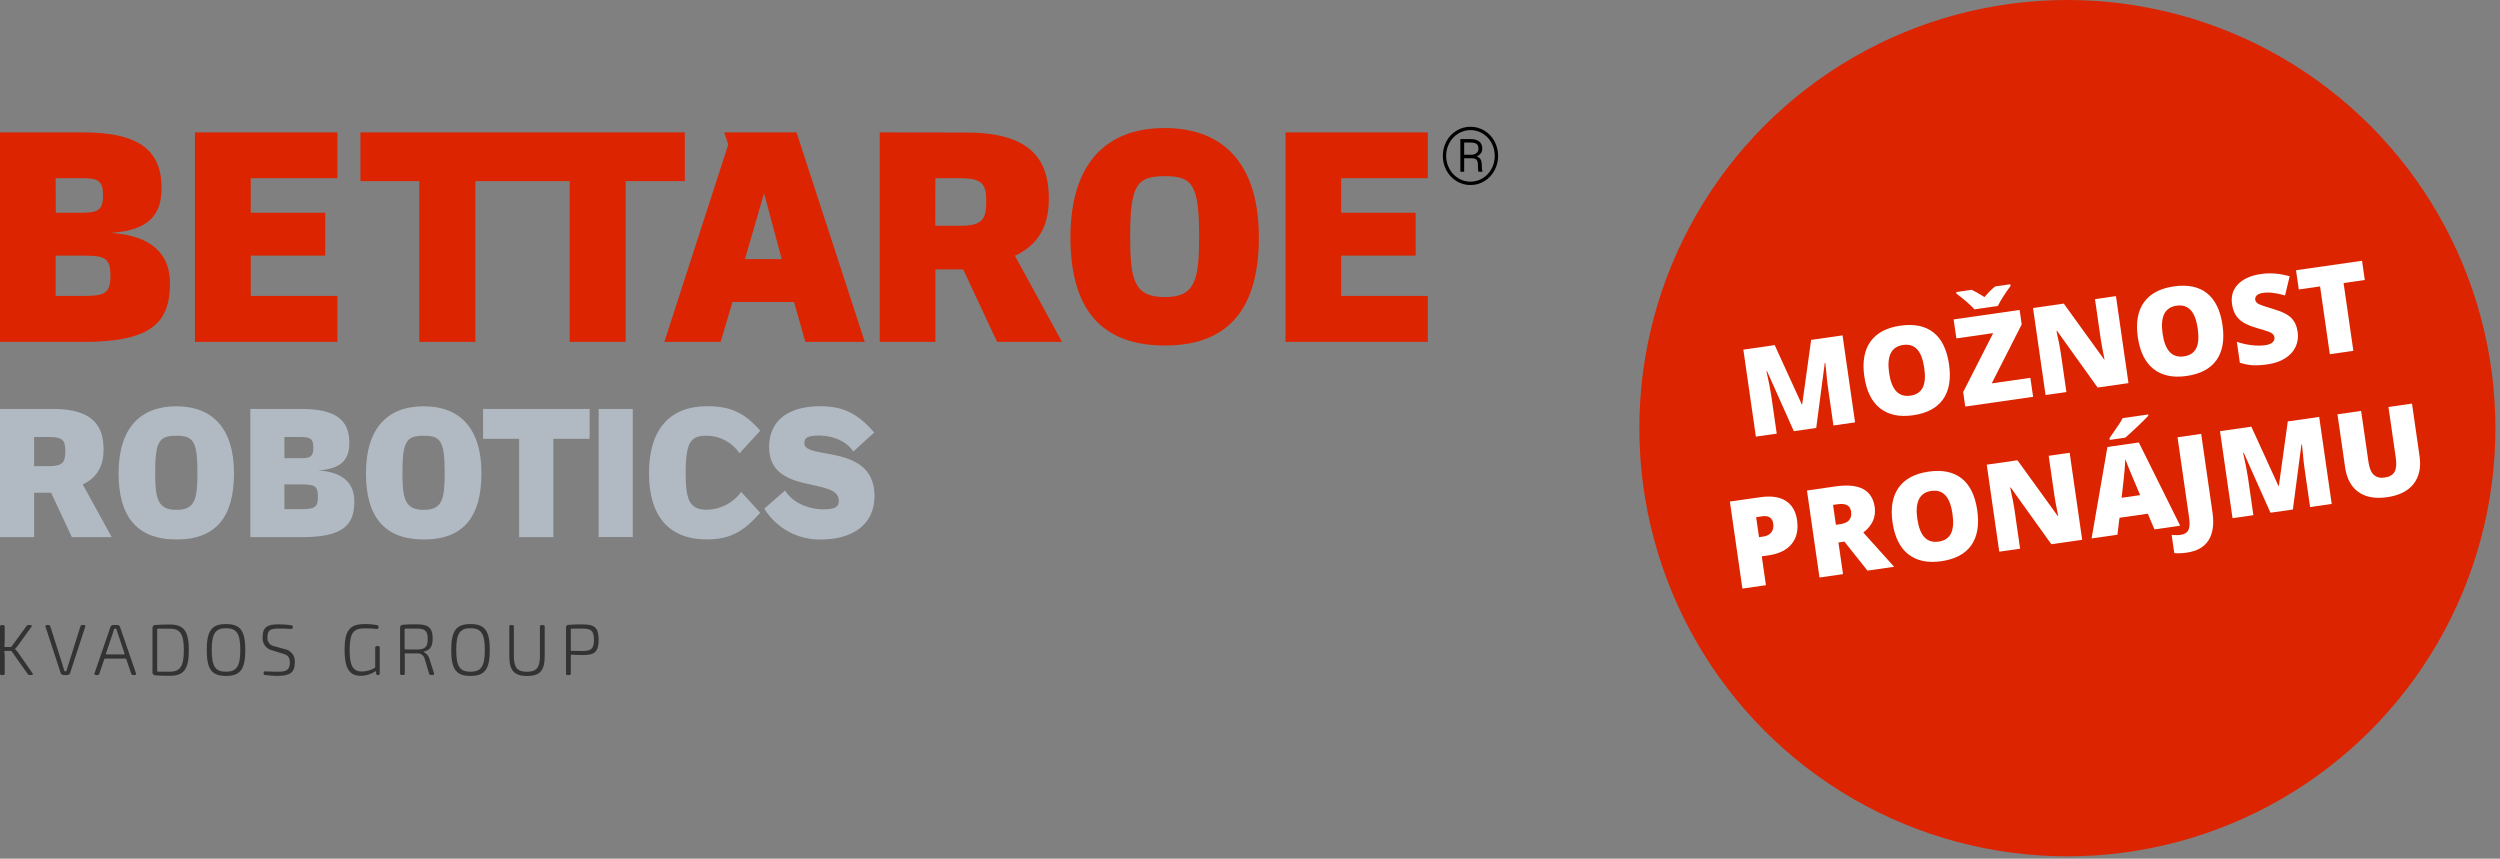
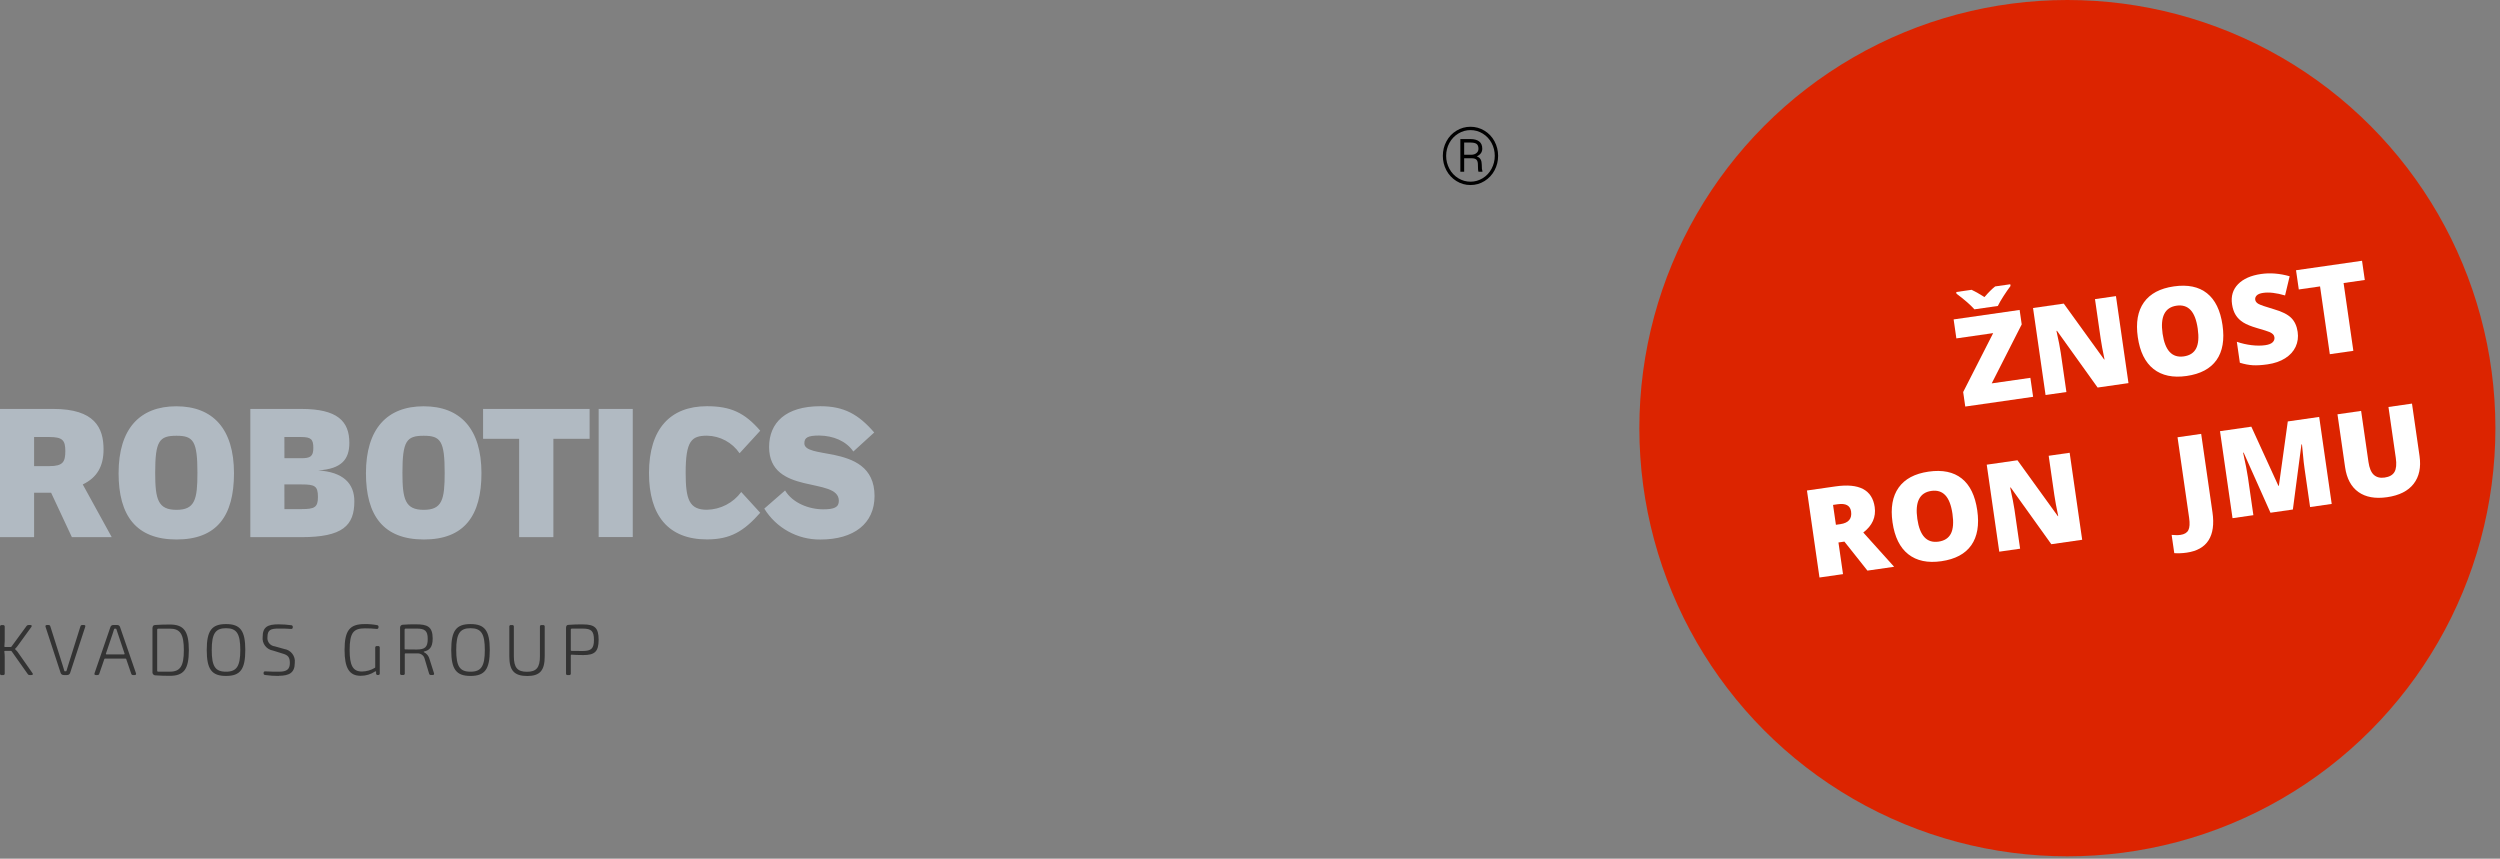
<svg xmlns="http://www.w3.org/2000/svg" width="100%" height="100%" viewBox="0 0 690 237" version="1.1" xml:space="preserve" style="fill-rule:evenodd;clip-rule:evenodd;stroke-linejoin:round;stroke-miterlimit:2;">
  <rect x="0" y="0" width="690" height="237" fill="#808080" stroke="none" />
  <g id="Artboard1" transform="matrix(0.969,0,0,1.563,0,0)">
    <rect x="0" y="0" width="711.356" height="151.18" style="fill:none;" />
    <g>
      <g id="Vrstva_2" transform="matrix(1.032,0,0,0.64,0,22.611)">
        <g id="Vrstva_1-2">
          <path d="M157.74,144.26C157.61,144.26 157.54,144.2 157.54,144.07L157.54,138.45C157.54,138.21 157.63,138.11 157.88,138.11L160.88,138.11C163.15,138.11 163.93,138.75 163.93,141.2C163.93,143.65 163.15,144.26 160.88,144.29L157.74,144.26ZM156.68,150.92L157.11,150.92C157.128,150.923 157.146,150.924 157.164,150.924C157.372,150.924 157.544,150.752 157.544,150.544C157.544,150.526 157.543,150.508 157.54,150.49L157.54,145.477C157.54,145.379 157.621,145.297 157.72,145.297C157.73,145.297 157.74,145.298 157.75,145.3C158.5,145.36 159.66,145.41 161,145.41C164.1,145.41 165.22,144.51 165.22,141.18C165.22,137.85 164.12,136.95 160.86,136.95C159.525,136.926 158.19,136.969 156.86,137.08C156.43,137.08 156.22,137.4 156.22,137.91L156.22,150.5C156.218,150.514 156.218,150.529 156.218,150.544C156.218,150.757 156.394,150.934 156.608,150.934C156.625,150.934 156.643,150.932 156.66,150.93M145.48,151.19C149.04,151.19 150.34,149.67 150.34,145.72L150.34,137.57C150.342,137.553 150.344,137.535 150.344,137.518C150.344,137.304 150.167,137.128 149.954,137.128C149.939,137.128 149.924,137.128 149.91,137.13L149.46,137.13C149.442,137.128 149.424,137.126 149.406,137.126C149.192,137.126 149.016,137.302 149.016,137.516C149.016,137.534 149.018,137.552 149.02,137.57L149.02,145.72C149.02,148.9 148.02,150.02 145.43,150.02C142.84,150.02 141.82,148.9 141.82,145.72L141.82,137.57C141.822,137.553 141.824,137.535 141.824,137.518C141.824,137.304 141.647,137.128 141.434,137.128C141.419,137.128 141.404,137.128 141.39,137.13L141,137.13C140.986,137.128 140.971,137.128 140.956,137.128C140.743,137.128 140.566,137.304 140.566,137.518C140.566,137.535 140.568,137.553 140.57,137.57L140.57,145.72C140.57,149.67 141.89,151.19 145.57,151.19M129.86,150C126.86,150 125.92,148.5 125.92,144C125.92,139.5 126.92,138 129.86,138C132.8,138 133.81,139.5 133.81,144C133.81,148.5 132.81,150 129.86,150M129.86,151.17C133.79,151.17 135.18,149.37 135.18,144.01C135.18,138.65 133.79,136.86 129.86,136.86C125.93,136.86 124.54,138.66 124.54,144.01C124.54,149.36 125.93,151.17 129.86,151.17M111.86,143.85C111.853,143.851 111.846,143.851 111.839,143.851C111.745,143.851 111.669,143.775 111.669,143.681C111.669,143.674 111.669,143.667 111.67,143.66L111.67,138.44C111.67,138.21 111.78,138.1 112.05,138.1L114.93,138.1C117.27,138.1 118.05,138.69 118.05,140.97C118.05,143.25 117.28,143.85 115.05,143.88L111.86,143.85ZM110.86,150.91L111.28,150.91C111.297,150.912 111.315,150.914 111.332,150.914C111.546,150.914 111.722,150.737 111.722,150.524C111.722,150.509 111.722,150.494 111.72,150.48L111.72,145.14C111.719,145.133 111.719,145.126 111.719,145.119C111.719,145.025 111.795,144.949 111.889,144.949C111.896,144.949 111.903,144.949 111.91,144.95L115.23,144.95C116.196,144.904 117.057,145.588 117.23,146.54L118.43,150.54C118.479,150.767 118.689,150.925 118.92,150.91L119.43,150.91C119.74,150.91 119.88,150.73 119.79,150.43L118.55,146.53C118.355,145.701 117.796,145.002 117.03,144.63C116.88,144.55 116.9,144.49 117.03,144.44C118.26,144.13 119.42,143.56 119.42,140.86C119.42,137.5 117.88,136.93 114.82,136.93C113.44,136.93 112.34,136.93 111.23,137.04C111.212,137.039 111.194,137.038 111.177,137.038C110.76,137.038 110.417,137.381 110.417,137.798C110.417,137.822 110.418,137.846 110.42,137.87L110.42,150.48C110.418,150.494 110.418,150.509 110.418,150.524C110.418,150.737 110.594,150.914 110.808,150.914C110.825,150.914 110.843,150.912 110.86,150.91M99.55,151.13C100.975,151.143 102.371,150.721 103.55,149.92C103.577,149.895 103.613,149.882 103.65,149.882C103.732,149.882 103.799,149.948 103.8,150.03L103.8,150.53C103.815,150.744 103.995,150.911 104.209,150.911C104.219,150.911 104.23,150.911 104.24,150.91L104.4,150.91C104.411,150.911 104.422,150.911 104.434,150.911C104.642,150.911 104.814,150.74 104.814,150.531C104.814,150.514 104.812,150.497 104.81,150.48L104.81,143.37C104.812,143.353 104.814,143.335 104.814,143.318C104.814,143.104 104.637,142.928 104.424,142.928C104.409,142.928 104.394,142.928 104.38,142.93L104,142.93C103.986,142.929 103.972,142.928 103.958,142.928C103.738,142.928 103.558,143.108 103.558,143.328C103.558,143.342 103.559,143.356 103.56,143.37L103.56,148.73C103.571,148.824 103.518,148.915 103.43,148.95C102.356,149.591 101.131,149.937 99.88,149.95C97.4,149.95 96.5,148.29 96.5,144.04C96.5,139.17 97.58,138.04 100.73,138.04C101.812,138.033 102.894,138.086 103.97,138.2C103.997,138.206 104.025,138.208 104.052,138.208C104.261,138.208 104.439,138.048 104.46,137.84L104.46,137.65C104.467,137.62 104.471,137.589 104.471,137.558C104.471,137.353 104.314,137.18 104.11,137.16C102.97,136.941 101.811,136.84 100.65,136.86C96.54,136.86 95.1,138.58 95.1,143.99C95.1,148.93 96.36,151.13 99.53,151.13M76.89,151.13C79.89,151.13 81.36,150.27 81.36,147.54C81.59,145.709 80.296,144.007 78.47,143.74L75.82,143C74.676,142.873 73.801,141.895 73.801,140.744C73.801,140.646 73.807,140.547 73.82,140.45C73.82,138.45 74.72,138.1 76.92,138.1C78.04,138.1 79.35,138.1 80.35,138.2C80.37,138.203 80.39,138.205 80.41,138.205C80.624,138.205 80.8,138.029 80.8,137.815L80.8,137.66C80.803,137.639 80.805,137.618 80.805,137.598C80.805,137.384 80.642,137.203 80.43,137.18C79.247,137.017 78.054,136.934 76.86,136.93C73.86,136.93 72.49,137.66 72.49,140.42C72.286,142.208 73.535,143.865 75.31,144.16L78,145C79.42,145.4 80,145.94 80,147.59C80,149.24 79.27,150 77,150C75.81,150 75,150 73.22,149.91C73.194,149.904 73.167,149.902 73.14,149.902C72.926,149.902 72.75,150.078 72.75,150.292L72.75,150.47C72.75,150.72 72.86,150.86 73.15,150.91C74.415,151.089 75.692,151.176 76.97,151.17M62.38,150C59.38,150 58.44,148.5 58.44,144C58.44,139.5 59.44,138 62.38,138C65.32,138 66.32,139.5 66.32,144C66.32,148.5 65.32,150 62.38,150M62.38,151.17C66.31,151.17 67.7,149.37 67.7,144.01C67.7,138.65 66.31,136.86 62.38,136.86C58.45,136.86 57.06,138.66 57.06,144.01C57.06,149.36 58.45,151.17 62.38,151.17M46.86,150L43.65,150C43.48,150 43.38,149.89 43.38,149.65L43.38,138.46C43.379,138.449 43.378,138.439 43.378,138.428C43.378,138.258 43.518,138.118 43.688,138.118C43.699,138.118 43.709,138.119 43.72,138.12L46.86,138.12C49.75,138.12 50.74,139.63 50.74,144.06C50.74,148.49 49.74,149.99 46.86,149.99M46.86,151.14C50.73,151.14 52.12,149.35 52.12,144.06C52.12,138.77 50.73,136.98 46.86,136.98C45.33,136.98 43.97,137.03 42.78,137.12C42.32,137.12 42.08,137.47 42.08,138.04L42.08,150.09C42.076,150.123 42.074,150.157 42.074,150.191C42.074,150.641 42.444,151.011 42.894,151.011C42.906,151.011 42.918,151.011 42.93,151.01C44.11,151.09 45.39,151.14 46.86,151.14M29.4,145.22C29.39,145.222 29.381,145.223 29.371,145.223C29.289,145.223 29.221,145.155 29.221,145.073C29.221,145.047 29.228,145.022 29.24,145L31.17,139.28C31.27,138.96 31.38,138.63 31.48,138.28C31.504,138.18 31.598,138.112 31.7,138.12L31.93,138.12C32.027,138.114 32.115,138.183 32.13,138.28C32.23,138.59 32.35,138.93 32.46,139.28L34.38,145C34.38,145.13 34.38,145.22 34.22,145.22L29.4,145.22ZM26.45,150.92L26.9,150.92C27.132,150.941 27.346,150.787 27.4,150.56L28.78,146.56C28.785,146.465 28.864,146.389 28.96,146.389C28.967,146.389 28.973,146.389 28.98,146.39L34.65,146.39C34.751,146.384 34.84,146.46 34.85,146.56L36.22,150.56C36.274,150.791 36.494,150.946 36.73,150.92L37.18,150.92C37.49,150.92 37.63,150.73 37.53,150.43L33.14,137.7C33.053,137.338 32.711,137.09 32.34,137.12L31.28,137.12C30.907,137.093 30.565,137.338 30.47,137.7L26.09,150.43C26,150.73 26.09,150.92 26.45,150.92M17.61,150.92L18.49,150.92C18.908,150.954 19.291,150.67 19.38,150.26L23.52,137.62C23.62,137.31 23.52,137.12 23.17,137.12L22.7,137.12C22.466,137.104 22.253,137.262 22.2,137.49L18.77,148.38C18.62,148.83 18.5,149.26 18.36,149.73C18.36,149.85 18.23,149.89 18.04,149.89C17.85,149.89 17.78,149.89 17.74,149.73C17.6,149.26 17.49,148.84 17.34,148.39L13.89,137.49C13.841,137.263 13.631,137.105 13.4,137.12L12.93,137.12C12.62,137.12 12.48,137.31 12.57,137.62L16.71,150.26C16.807,150.669 17.19,150.951 17.61,150.92M0.44,150.92L0.86,150.92C0.881,150.924 0.903,150.925 0.924,150.925C1.133,150.925 1.304,150.754 1.304,150.545C1.304,150.527 1.303,150.508 1.3,150.49L1.3,145.82C1.296,145.368 1.262,144.917 1.2,144.47C1.194,144.453 1.191,144.435 1.191,144.417C1.191,144.33 1.263,144.257 1.351,144.257C1.361,144.257 1.37,144.258 1.38,144.26L3,144.26C3.096,144.253 3.186,144.305 3.23,144.39L7.65,150.64C7.763,150.828 7.972,150.936 8.19,150.92L8.69,150.92C9.05,150.92 9.18,150.7 8.97,150.4L4.86,144.54C4.682,144.297 4.474,144.079 4.24,143.89C4.194,143.854 4.167,143.799 4.167,143.74C4.167,143.681 4.194,143.626 4.24,143.59C4.451,143.407 4.639,143.199 4.8,142.97L8.66,137.65C8.87,137.36 8.74,137.12 8.39,137.12L7.86,137.12C7.649,137.112 7.448,137.214 7.33,137.39L3.18,143.06C3.134,143.143 3.045,143.194 2.95,143.19L1.39,143.19C1.24,143.19 1.19,143.11 1.21,142.98C1.266,142.515 1.296,142.048 1.3,141.58L1.3,137.58C1.301,137.566 1.302,137.552 1.302,137.538C1.302,137.318 1.122,137.138 0.902,137.138C0.888,137.138 0.874,137.139 0.86,137.14L0.44,137.14C0.426,137.139 0.412,137.138 0.398,137.138C0.178,137.138 -0.002,137.318 -0.002,137.538C-0.002,137.552 -0.001,137.566 0,137.58L0,150.51C-0.002,150.524 -0.002,150.539 -0.002,150.554C-0.002,150.767 0.174,150.944 0.388,150.944C0.405,150.944 0.423,150.942 0.44,150.94" style="fill:rgb(51,51,51);fill-rule:nonzero;" />
-           <path d="M354.8,1.2L354.8,59L394.08,59L394.08,46.32L370.16,46.32L370.16,35.2L390.72,35.2L390.72,23.36L370.16,23.36L370.16,13.84L394.08,13.84L394.08,1.2L354.8,1.2ZM321.44,0C304.96,0 295.44,10.16 295.44,30.16C295.44,49.28 303.36,60 321.52,60C339.52,60 347.44,49.28 347.44,30.16C347.44,10.16 337.92,0 321.44,0M321.52,13.28C329.12,13.28 330.96,15.6 330.96,30C330.96,42 329.84,46.64 321.52,46.64C313.04,46.64 311.92,42 311.92,30C311.92,15.6 313.76,13.28 321.52,13.28M258.16,13.84L265,13.84C270.92,13.84 272.2,15.28 272.2,20.16C272.2,25.16 271.2,26.96 265,26.96L258.12,26.96L258.16,13.84ZM242.8,1.2L242.8,59L258.16,59L258.16,39L265.84,39L275.2,59L293.12,59L280.12,35.24C286.52,32.24 289.48,27.16 289.48,19.48C289.48,9.72 285.48,1.24 266.84,1.24L242.8,1.2ZM210.88,18L215.76,36.16L205.6,36.16L210.88,18ZM199.88,1.2L201,4.56L183.36,59L198.88,59L202.16,48L219.16,48L222.28,59L238.68,59L219.84,1.2L199.88,1.2ZM141,1.2L141,14.64L157.24,14.64L157.24,59L172.68,59L172.68,14.64L189,14.64L189,1.2L141,1.2ZM99.48,1.2L99.48,14.64L115.72,14.64L115.72,59L131.2,59L131.2,14.64L147.44,14.64L147.44,1.2L99.48,1.2ZM53.8,1.2L53.8,59L93.12,59L93.12,46.32L69.2,46.32L69.2,35.2L89.76,35.2L89.76,23.36L69.2,23.36L69.2,13.84L93.12,13.84L93.12,1.2L53.8,1.2ZM15.36,13.84L23,13.84C27.4,13.84 28.44,14.84 28.44,18.72C28.44,22.4 27.08,23.36 23,23.36L15.4,23.36L15.36,13.84ZM15.36,35.2L23.12,35.2C29.12,35.2 30.48,35.92 30.48,40.88C30.48,45.52 28.96,46.32 23.12,46.32L15.36,46.32L15.36,35.2ZM0,1.2L0,59L23,59C41.64,59 46.92,53.8 46.92,42.84C46.92,34.92 42.04,29.64 30.52,28.92C41.24,28.28 44.6,23.8 44.6,16.52C44.56,6.72 39.12,1.2 23,1.2L0,1.2Z" style="fill:rgb(220,36,0);fill-rule:nonzero;" />
          <path d="M212.27,88C212.27,94.71 217.07,96.77 221.87,97.95C226.67,99.13 231.52,99.46 231.52,102.85C231.52,104.66 230.2,105.2 227.21,105.2C223.21,105.2 218.74,103.43 216.68,100L210.94,105C214.242,110.361 220.134,113.606 226.43,113.53C235.69,113.53 241.37,109.12 241.37,101.53C241.37,93.4 235.37,91.29 230.1,90.16C225.84,89.31 222,89.07 222,87C222,85.43 222.88,84.84 226.11,84.84C229.94,84.89 233.51,86.31 235.52,89.25L241.28,84C236.96,79 232.95,76.75 226.43,76.75C216.83,76.75 212.27,81.31 212.27,88.02M209.82,83.51C205.51,78.51 201.63,76.75 195.12,76.75C185.02,76.75 179.12,82.97 179.12,95.22C179.12,106.93 184.47,113.5 195.12,113.5C201.63,113.5 205.31,111.24 209.82,106.15L204.58,100.42C202.361,103.432 198.861,105.245 195.12,105.32C190.22,105.32 189.24,102.47 189.24,95.12C189.24,86.3 190.85,84.88 195.12,84.88C198.728,84.935 202.09,86.747 204.12,89.73L209.82,83.51ZM165.23,112.86L174.64,112.86L174.64,77.5L165.23,77.5L165.23,112.86ZM133.33,77.5L133.33,85.74L143.28,85.74L143.28,112.88L152.73,112.88L152.73,85.74L162.73,85.74L162.73,77.5L133.33,77.5ZM116.91,76.77C106.82,76.77 101,83 101,95.24C101,106.95 105.85,113.52 117,113.52C128.15,113.52 132.88,106.95 132.88,95.24C132.88,82.99 127.05,76.77 116.95,76.77M116.95,84.9C121.61,84.9 122.73,86.32 122.73,95.14C122.73,102.49 122.05,105.34 116.95,105.34C111.85,105.34 111.07,102.49 111.07,95.14C111.07,86.32 112.2,84.9 116.95,84.9M78.49,85.25L83.14,85.25C85.84,85.25 86.48,85.88 86.48,88.25C86.48,90.62 85.64,91.1 83.14,91.1L78.5,91.1L78.49,85.25ZM78.49,98.33L83.24,98.33C86.92,98.33 87.75,98.77 87.75,101.81C87.75,104.65 86.82,105.14 83.24,105.14L78.5,105.14L78.49,98.33ZM69.09,77.5L69.09,112.88L83.15,112.88C94.57,112.88 97.8,109.7 97.8,102.98C97.8,98.13 94.8,94.9 87.8,94.46C94.36,94.07 96.42,91.32 96.42,86.86C96.42,80.86 93.09,77.5 83.19,77.5L69.09,77.5ZM48.66,76.77C38.56,76.77 32.73,82.99 32.73,95.24C32.73,106.95 37.58,113.52 48.73,113.52C59.88,113.52 64.58,107 64.58,95.24C64.58,82.99 58.75,76.77 48.66,76.77M48.71,84.9C53.36,84.9 54.49,86.32 54.49,95.14C54.49,102.49 53.8,105.34 48.71,105.34C43.62,105.34 42.83,102.49 42.83,95.14C42.83,86.32 43.95,84.9 48.71,84.9M9.41,85.25L13.62,85.25C17.25,85.25 18.03,86.13 18.03,89.12C18.03,92.11 17.39,93.28 13.62,93.28L9.41,93.28L9.41,85.25ZM0,77.5L0,112.88L9.41,112.88L9.41,100.63L14.11,100.63L19.84,112.88L30.84,112.88L22.84,98.33C26.76,96.47 28.58,93.33 28.58,88.68C28.58,82.68 26.13,77.5 14.71,77.5L0,77.5Z" style="fill:rgb(177,186,194);fill-rule:nonzero;" />
          <g transform="matrix(1,0,0,1,-1,-36.338)">
            <path d="M399.221,44.007C399.221,42.56 399.556,41.218 400.225,39.979C400.895,38.74 401.822,37.764 403.008,37.051C404.193,36.339 405.473,35.983 406.848,35.983C408.223,35.983 409.503,36.339 410.688,37.051C411.873,37.764 412.801,38.74 413.47,39.979C414.14,41.218 414.475,42.56 414.475,44.007C414.475,45.432 414.149,46.761 413.497,47.992C412.846,49.224 411.927,50.211 410.742,50.952C409.557,51.693 408.259,52.064 406.848,52.064C405.437,52.064 404.139,51.693 402.954,50.952C401.769,50.211 400.85,49.224 400.198,47.992C399.547,46.761 399.221,45.432 399.221,44.007ZM400.134,44.002C400.134,45.284 400.433,46.478 401.031,47.581C401.629,48.685 402.449,49.554 403.491,50.188C404.533,50.823 405.652,51.14 406.848,51.14C408.044,51.14 409.165,50.823 410.21,50.188C411.256,49.554 412.074,48.683 412.665,47.576C413.256,46.469 413.551,45.277 413.551,44.002C413.551,42.74 413.261,41.565 412.681,40.475C412.101,39.386 411.29,38.519 410.248,37.874C409.206,37.229 408.072,36.906 406.848,36.906C405.645,36.906 404.522,37.224 403.48,37.858C402.438,38.492 401.62,39.356 401.026,40.449C400.431,41.542 400.134,42.726 400.134,44.002ZM405.108,44.673L405.108,48.39L404.055,48.39L404.055,39.377L406.826,39.377C407.879,39.377 408.688,39.597 409.254,40.037C409.82,40.477 410.103,41.144 410.103,42.038C410.103,42.99 409.598,43.694 408.588,44.152C409.104,44.339 409.462,44.627 409.662,45.018C409.863,45.409 409.963,45.877 409.963,46.422C409.963,46.967 409.977,47.361 410.006,47.605C410.035,47.848 410.081,48.053 410.146,48.218L410.146,48.39L409.05,48.39C408.95,48.131 408.9,47.478 408.9,46.429C408.9,45.79 408.765,45.337 408.497,45.072C408.228,44.806 407.772,44.673 407.127,44.673L405.108,44.673ZM405.108,43.706L407.052,43.706C407.632,43.706 408.11,43.556 408.486,43.255C408.862,42.954 409.05,42.557 409.05,42.063C409.05,41.454 408.894,41.019 408.583,40.757C408.271,40.496 407.736,40.358 406.977,40.344L405.108,40.344L405.108,43.706Z" style="fill-rule:nonzero;" />
          </g>
        </g>
      </g>
      <g transform="matrix(1.032,0,0,0.64,19.511,0)">
        <circle cx="551.685" cy="118.135" r="118.135" style="fill:rgb(220,36,0);" />
      </g>
      <g transform="matrix(1.022,-0.091,0.147,0.633,276.255,30.963)">
-         <path d="M214.919,102.264L209.955,84.782L209.805,84.782C210.038,87.76 210.154,90.073 210.154,91.722L210.154,102.264L204.343,102.264L204.343,77.992L213.076,77.992L218.139,95.225L218.272,95.225L223.236,77.992L231.985,77.992L231.985,102.264L225.959,102.264L225.959,91.622C225.959,91.069 225.967,90.455 225.984,89.779C226,89.104 226.075,87.45 226.208,84.816L226.058,84.816L221.161,102.264L214.919,102.264Z" style="fill:white;fill-rule:nonzero;" />
-         <path d="M259.925,90.095C259.925,94.179 258.924,97.283 256.921,99.408C254.917,101.533 251.984,102.596 248.122,102.596C244.314,102.596 241.395,101.528 239.364,99.392C237.334,97.256 236.318,94.146 236.318,90.062C236.318,86.022 237.328,82.937 239.348,80.806C241.368,78.676 244.303,77.61 248.155,77.61C252.018,77.61 254.945,78.667 256.937,80.781C258.929,82.895 259.925,86 259.925,90.095ZM243.224,90.095C243.224,94.788 244.857,97.134 248.122,97.134C249.782,97.134 251.013,96.564 251.816,95.424C252.618,94.284 253.019,92.508 253.019,90.095C253.019,87.671 252.612,85.881 251.799,84.724C250.986,83.568 249.771,82.989 248.155,82.989C244.868,82.989 243.224,85.358 243.224,90.095Z" style="fill:white;fill-rule:nonzero;" />
        <path d="M281.607,102.264L262.698,102.264L262.698,98.213L273.207,83.288L262.947,83.288L262.947,77.992L281.341,77.992L281.341,82.027L270.833,96.968L281.607,96.968L281.607,102.264ZM279.798,70.605L279.798,71.086C279.067,71.817 278.298,72.647 277.49,73.576C276.682,74.506 276.035,75.331 275.548,76.05L269.023,76.05C268.591,75.386 267.98,74.597 267.189,73.684C266.397,72.771 265.581,71.905 264.74,71.086L264.74,70.605L269.023,70.605C269.787,71.081 270.86,71.911 272.244,73.095C273.539,71.966 274.651,71.136 275.581,70.605L279.798,70.605Z" style="fill:white;fill-rule:nonzero;" />
        <path d="M308.186,102.264L299.587,102.264L290.721,85.164L290.572,85.164C290.782,87.854 290.887,89.907 290.887,91.323L290.887,102.264L285.077,102.264L285.077,77.992L293.643,77.992L302.475,94.86L302.575,94.86C302.42,92.414 302.342,90.449 302.342,88.966L302.342,77.992L308.186,77.992L308.186,102.264Z" style="fill:white;fill-rule:nonzero;" />
        <path d="M336.143,90.095C336.143,94.179 335.142,97.283 333.138,99.408C331.135,101.533 328.202,102.596 324.34,102.596C320.532,102.596 317.613,101.528 315.582,99.392C313.551,97.256 312.536,94.146 312.536,90.062C312.536,86.022 313.546,82.937 315.566,80.806C317.585,78.676 320.521,77.61 324.373,77.61C328.235,77.61 331.163,78.667 333.155,80.781C335.147,82.895 336.143,86 336.143,90.095ZM319.442,90.095C319.442,94.788 321.075,97.134 324.34,97.134C326,97.134 327.231,96.564 328.033,95.424C328.836,94.284 329.237,92.508 329.237,90.095C329.237,87.671 328.83,85.881 328.017,84.724C327.203,83.568 325.989,82.989 324.373,82.989C321.086,82.989 319.442,85.358 319.442,90.095Z" style="fill:white;fill-rule:nonzero;" />
        <path d="M356.397,94.893C356.397,96.398 356.015,97.734 355.252,98.902C354.488,100.07 353.387,100.977 351.948,101.625C350.509,102.272 348.821,102.596 346.884,102.596C345.269,102.596 343.913,102.482 342.817,102.256C341.721,102.029 340.581,101.633 339.397,101.069L339.397,95.225C340.648,95.867 341.948,96.367 343.299,96.727C344.649,97.087 345.888,97.267 347.017,97.267C347.991,97.267 348.705,97.098 349.159,96.76C349.613,96.423 349.84,95.988 349.84,95.457C349.84,95.125 349.748,94.835 349.566,94.586C349.383,94.337 349.09,94.085 348.686,93.83C348.282,93.576 347.205,93.055 345.457,92.27C343.874,91.55 342.687,90.853 341.896,90.178C341.104,89.503 340.518,88.728 340.136,87.854C339.754,86.979 339.563,85.944 339.563,84.749C339.563,82.513 340.377,80.77 342.004,79.52C343.631,78.269 345.866,77.644 348.711,77.644C351.223,77.644 353.785,78.225 356.397,79.387L354.388,84.45C352.119,83.41 350.16,82.89 348.511,82.89C347.659,82.89 347.039,83.039 346.652,83.338C346.265,83.637 346.071,84.008 346.071,84.45C346.071,84.926 346.317,85.352 346.81,85.729C347.302,86.105 348.639,86.791 350.819,87.787C352.911,88.728 354.363,89.738 355.177,90.817C355.99,91.896 356.397,93.255 356.397,94.893Z" style="fill:white;fill-rule:nonzero;" />
        <path d="M370.857,102.264L364.299,102.264L364.299,83.355L358.373,83.355L358.373,77.992L376.767,77.992L376.767,83.355L370.857,83.355L370.857,102.264Z" style="fill:white;fill-rule:nonzero;" />
-         <path d="M212.304,126.712C212.304,129.424 211.504,131.518 209.905,132.996C208.306,134.473 206.034,135.212 203.09,135.212L201.247,135.212L201.247,143.264L194.69,143.264L194.69,118.992L203.09,118.992C206.156,118.992 208.458,119.662 209.996,121.001C211.535,122.34 212.304,124.244 212.304,126.712ZM201.247,129.866L202.443,129.866C203.428,129.866 204.211,129.59 204.792,129.036C205.373,128.483 205.663,127.719 205.663,126.745C205.663,125.107 204.756,124.288 202.941,124.288L201.247,124.288L201.247,129.866Z" style="fill:white;fill-rule:nonzero;" />
        <path d="M222.73,134.432L222.73,143.264L216.172,143.264L216.172,118.992L224.124,118.992C230.721,118.992 234.019,121.383 234.019,126.164C234.019,128.975 232.646,131.15 229.902,132.689L236.974,143.264L229.536,143.264L224.39,134.432L222.73,134.432ZM222.73,129.501L223.958,129.501C226.249,129.501 227.395,128.488 227.395,126.463C227.395,124.792 226.271,123.956 224.025,123.956L222.73,123.956L222.73,129.501Z" style="fill:white;fill-rule:nonzero;" />
        <path d="M261.893,131.095C261.893,135.179 260.891,138.283 258.888,140.408C256.885,142.533 253.952,143.596 250.089,143.596C246.282,143.596 243.363,142.528 241.332,140.392C239.301,138.256 238.285,135.146 238.285,131.062C238.285,127.022 239.295,123.937 241.315,121.806C243.335,119.676 246.271,118.61 250.122,118.61C253.985,118.61 256.912,119.667 258.904,121.781C260.897,123.895 261.893,127 261.893,131.095ZM245.192,131.095C245.192,135.788 246.824,138.134 250.089,138.134C251.749,138.134 252.98,137.564 253.783,136.424C254.585,135.284 254.987,133.508 254.987,131.095C254.987,128.671 254.58,126.881 253.766,125.724C252.953,124.568 251.738,123.989 250.122,123.989C246.835,123.989 245.192,126.358 245.192,131.095Z" style="fill:white;fill-rule:nonzero;" />
        <path d="M289.385,143.264L280.785,143.264L271.92,126.164L271.771,126.164C271.981,128.854 272.086,130.907 272.086,132.323L272.086,143.264L266.276,143.264L266.276,118.992L274.842,118.992L283.674,135.86L283.774,135.86C283.619,133.414 283.541,131.449 283.541,129.966L283.541,118.992L289.385,118.992L289.385,143.264Z" style="fill:white;fill-rule:nonzero;" />
-         <path d="M309.523,143.264L308.327,138.715L300.442,138.715L299.213,143.264L292.008,143.264L299.927,118.893L308.676,118.893L316.695,143.264L309.523,143.264ZM306.966,133.336L305.92,129.352C305.677,128.466 305.381,127.321 305.032,125.915C304.683,124.51 304.454,123.502 304.343,122.894C304.243,123.458 304.047,124.388 303.754,125.683C303.46,126.978 302.81,129.529 301.803,133.336L306.966,133.336ZM300.84,117.05L300.84,116.569C302.544,114.742 303.626,113.564 304.086,113.032C304.545,112.501 304.924,112.025 305.223,111.605L312.328,111.605L312.328,111.953C311.443,112.662 310.225,113.564 308.676,114.659C307.126,115.755 305.953,116.552 305.156,117.05L300.84,117.05Z" style="fill:white;fill-rule:nonzero;" />
        <path d="M317.408,150.884C316.213,150.884 315.079,150.768 314.005,150.535L314.005,145.439C314.359,145.505 314.736,145.58 315.134,145.663C315.532,145.746 315.964,145.787 316.429,145.787C317.514,145.787 318.288,145.461 318.753,144.808C319.218,144.155 319.45,143.037 319.45,141.454L319.45,118.992L326.041,118.992L326.041,140.89C326.041,144.177 325.322,146.664 323.883,148.352C322.444,150.04 320.286,150.884 317.408,150.884Z" style="fill:white;fill-rule:nonzero;" />
        <path d="M341.862,143.264L336.899,125.782L336.749,125.782C336.982,128.76 337.098,131.073 337.098,132.722L337.098,143.264L331.287,143.264L331.287,118.992L340.02,118.992L345.083,136.225L345.216,136.225L350.18,118.992L358.929,118.992L358.929,143.264L352.903,143.264L352.903,132.622C352.903,132.069 352.911,131.455 352.927,130.779C352.944,130.104 353.019,128.45 353.152,125.816L353.002,125.816L348.105,143.264L341.862,143.264Z" style="fill:white;fill-rule:nonzero;" />
        <path d="M384.794,118.992L384.794,133.602C384.794,136.778 383.895,139.238 382.096,140.981C380.298,142.724 377.705,143.596 374.319,143.596C371.009,143.596 368.466,142.749 366.69,141.056C364.914,139.362 364.026,136.928 364.026,133.751L364.026,118.992L370.616,118.992L370.616,133.236C370.616,134.952 370.937,136.197 371.579,136.972C372.221,137.747 373.167,138.134 374.418,138.134C375.757,138.134 376.729,137.749 377.332,136.98C377.935,136.211 378.237,134.952 378.237,133.203L378.237,118.992L384.794,118.992Z" style="fill:white;fill-rule:nonzero;" />
      </g>
    </g>
  </g>
</svg>